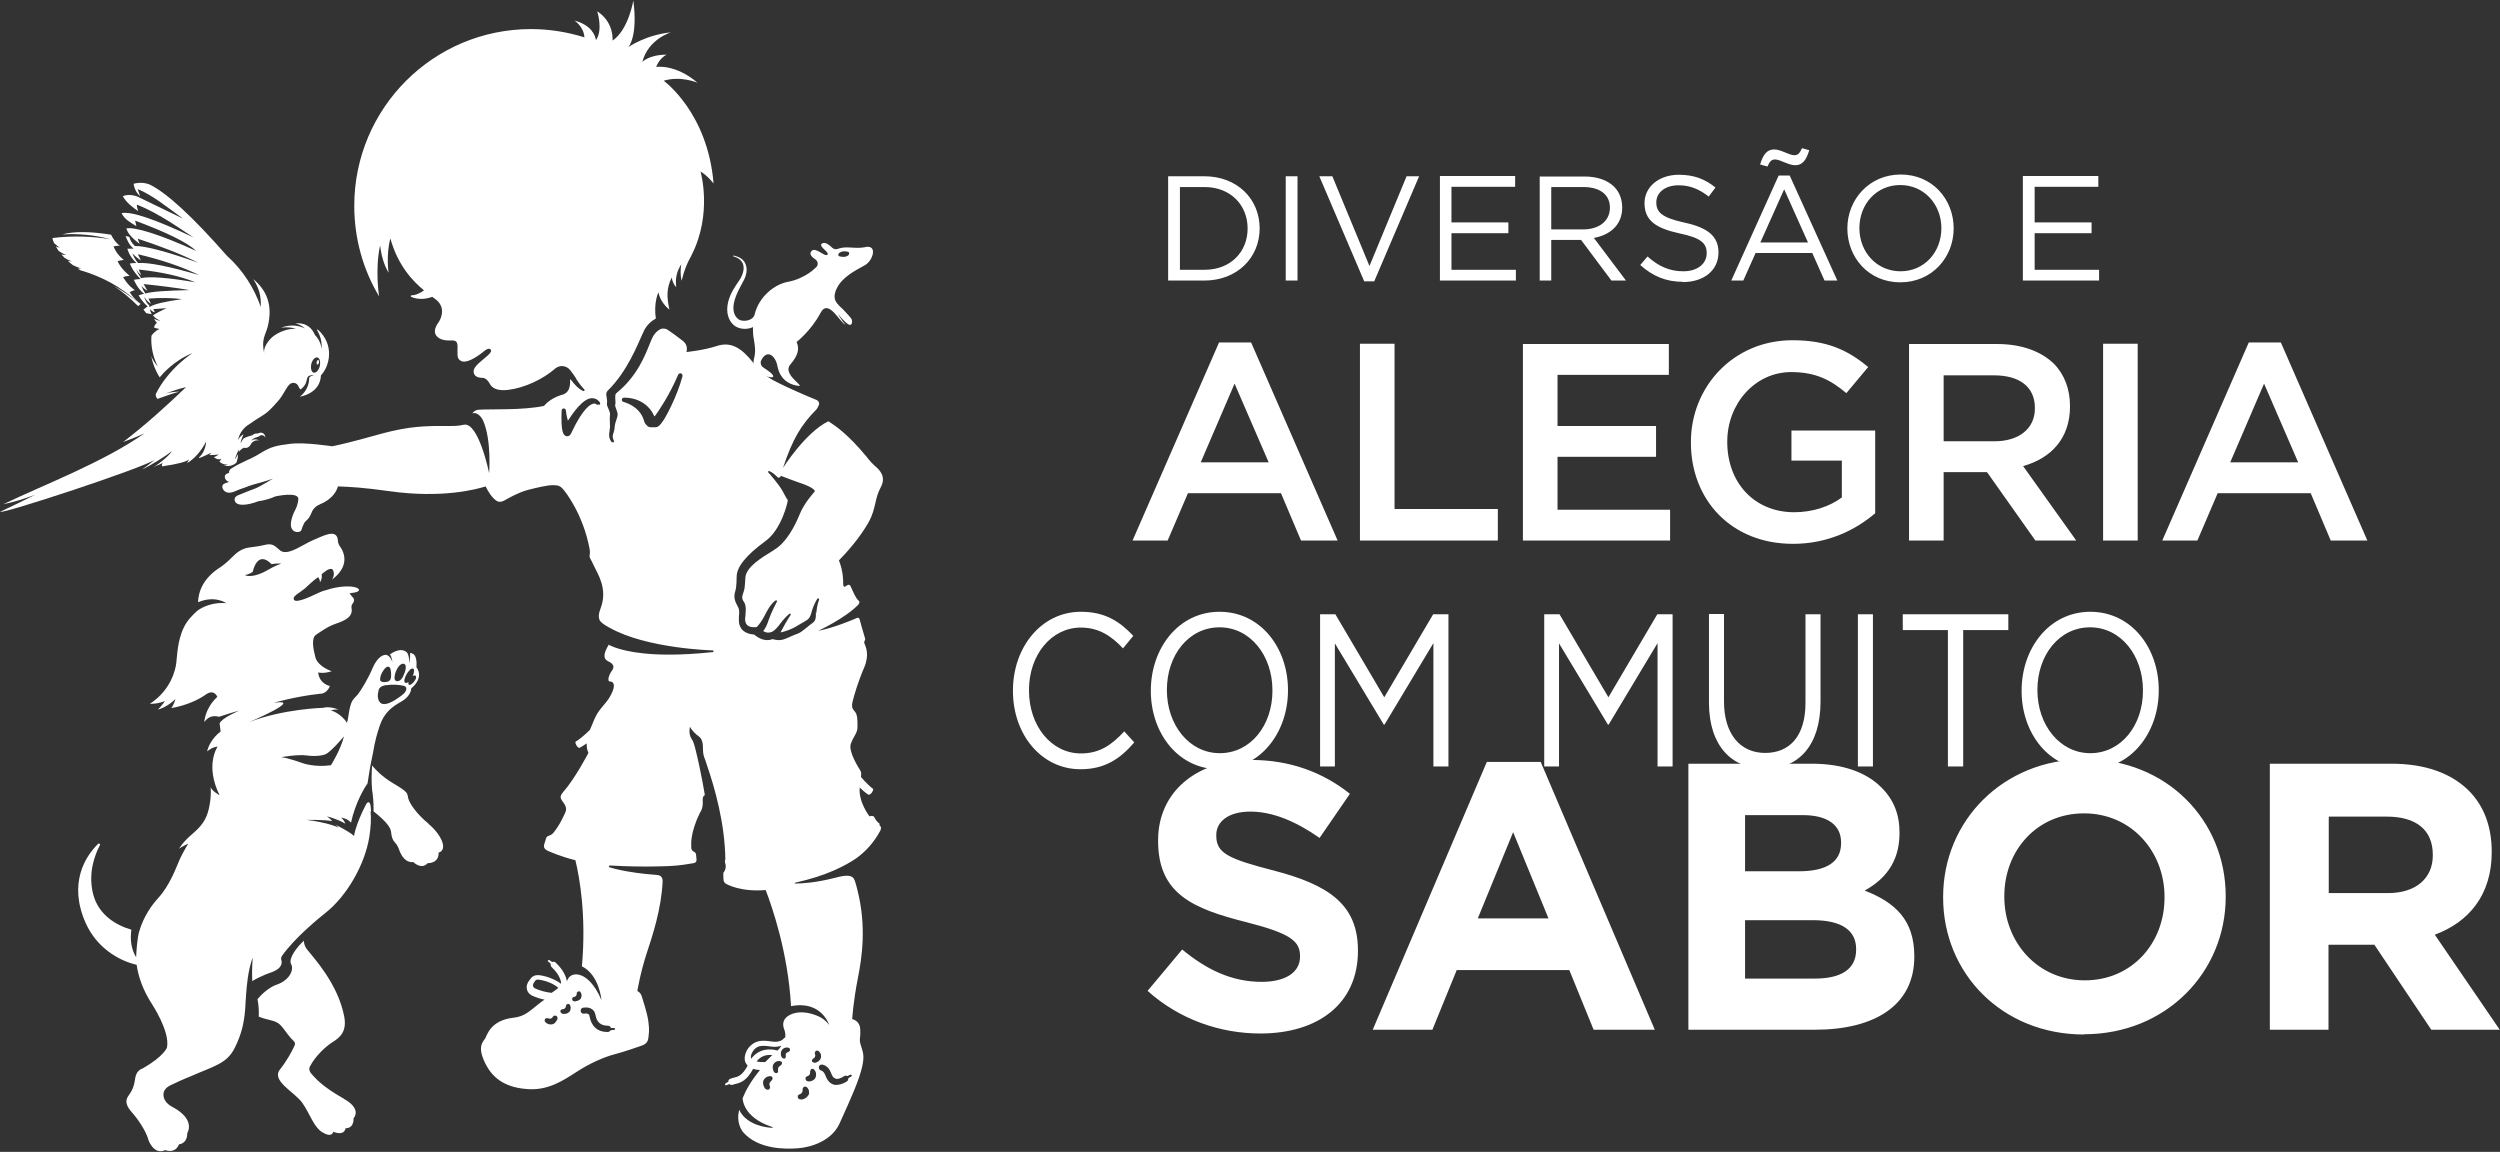
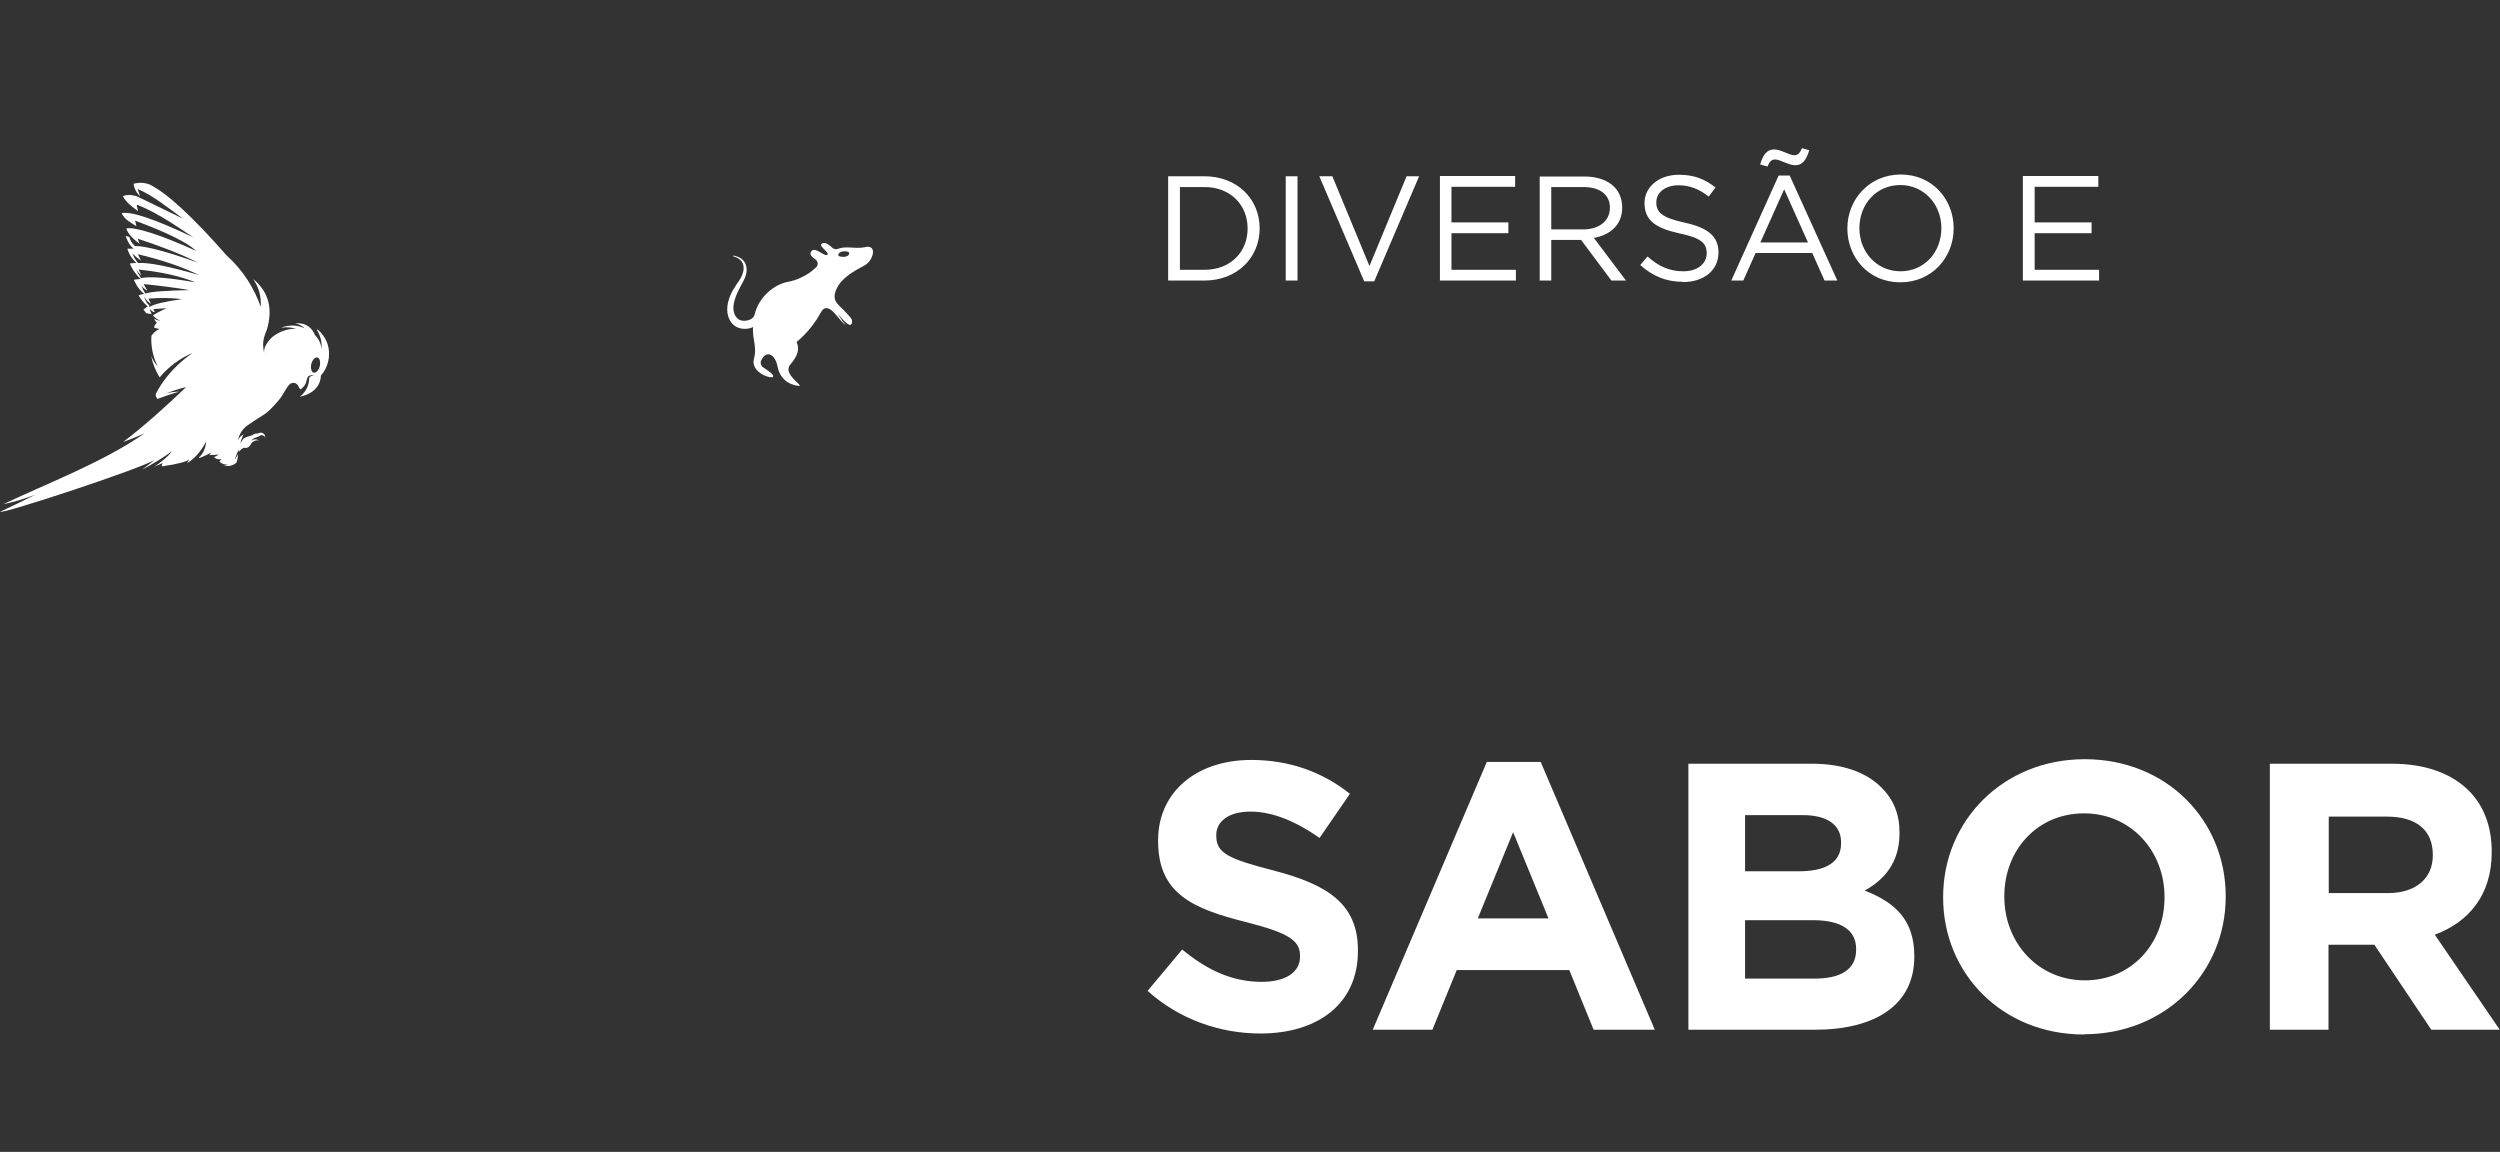
<svg xmlns="http://www.w3.org/2000/svg" id="Camada_2" data-name="Camada 2" viewBox="0 0 99.71 45.94">
  <rect x="0" y="0" width="99.71" height="45.94" fill="#333333" stroke="none" />
  <defs>
    <style>
      .cls-1, .cls-2 {
        fill: #fff;
      }

      .cls-2 {
        fill-rule: evenodd;
      }
    </style>
  </defs>
  <g id="Camada_1-2" data-name="Camada 1">
    <g>
-       <path class="cls-1" d="M11.21,30.2s.66-.12,1.02-.07c.42.06.71-.02.78-.06.23-.13.71-.7.71-.7-.14.55-.52,1.15-.52,1.15-.62.09-1.09-.07-1.09-.07,0,0-.64-.23-.89-.25M9.77,22.94s.2-.05.31-.13c0,0,.17-.9.75-.31.2-.04.39-.02.39-.02-.28.09-.39.18-.7.34-.52.25-.75.12-.75.12M15.1,27.52c.05-.17.28-.19.28-.19.3-.04.52-.02.71.02.17.04.13.19.03.3-.11.11-.34.26-.47.33-.13.07-.36.16-.48.05-.12-.12-.12-.32-.07-.5M15.29,26.74c.11-.17.2-.15.2-.15.1,0,.11.23.11.35,0,.12-.03.22-.15.25-.12.03-.29.02-.29-.08,0-.12.04-.24.13-.37M15.76,26.86c.02-.06.08-.21.15-.29.12-.14.21-.09.21-.09.13.05.04.33-.04.49-.08.17-.19.22-.28.19-.1-.04-.06-.2-.04-.29M16.34,26.72c.08-.08.14-.05.14-.05.03.02.04.05.03.11,0,.06-.02.12-.05.18,0,0,.07-.04.11-.01.04.03.03.1,0,.15-.04.07-.11.17-.2.21-.09.03-.09-.05-.08-.11h0c-.06.05-.11.04-.13.03-.03-.02-.05-.07-.02-.16.05-.18.15-.29.2-.34M14.8,32.36c0-.08-.02-.16-.02-.23-.05-.24-.16-.11-.21.01-.39.76-.45,1.2-.45,1.2-.22-.2-.75-.45-.75-.45.07.04.13.12.13.12-.28-.14-.71-.22-.99-.27-.09-.01-.17-.02-.27-.04,0,0,.72-.01,1.01.05,0,0-.09-.11-.21-.19,0,0,.39.09.73.29,0,0-.03-.12-.16-.24,0,0,.23.02.39.2.17-.79.54-1.4.66-1.57,0,0,.09-.65.22-1.23.07-.45.17-.78.27-1.08.17-.49.46-.73.86-.95.4-.23.39-.52.39-.52.55-.47.21-.84.21-.84.04-.52-.15-.58-.26-.57.03.21-.04.41-.04.41,0,0,.04-.27-.08-.44-.24-.21-.56,0-.68.08.09.12.1.31.1.31,0,0-.06-.23-.23-.29-.23-.03-.44.24-.57.55-.14.34-.44.86-.6,1.05-.16.19-.26.18-.35.81-.01.09-.03.19-.06.3-.26-.4-.65-.5-.65-.5.14-.04.31-.03.31-.03-.38-.15-.6-.07-.6-.07,0,0-1.6.04-2.96.57,0,0,2.23-.95.98-.77,0,0,.84-.25,1.84-.36,0,0,.26.03.4-.31,0,0-.42-.07-.47-.54,0,0,.22.06.54-.05,0,0-.54-.17-.65-.55-.1-.38-.16-.77.02-.9.18-.12.46-.33.81-.45.35-.12.68-.27.61-.62,0,0-.02-.09.04-.17.06-.07.11-.17-.02-.29-.03-.03-.07-.08-.1-.12.05-.01.11-.03.16-.03.41-.06.21-.28-.33-.25-.29.01-.56.08-.74.14-.09.02-.18.05-.27.09-.26.12-.55.26-.74.31-.15.04-.26.06-.3-.02-.04-.09.07-.18.24-.29,0,0,.06-.04.2-.15.13-.11.35-.34.53-.45,0,0,.08.1.07.2,0,0,.1-.1.07-.32,0,0,.12-.1.21-.16.09-.05.18-.07.22-.03.03.03.12.2-.02.41.89-.67.32-1.32.29-1.37-.03-.05-.05-.15-.05-.15-.01-.49-.45-.29-.78-.15-.33.14-.44.2-.77.38-.33.18-.59.25-.75.13-.16-.12-.26-.3-.56-.24-.29.07-.43.08-.7.12-.27.04-.48.19-.68.4-.19.2-.43.37-.43.37-.73.45-.9,1.02-.91,1.41.68-.29,1.13.04,1.13.04-.51-.06-.97.15-1.16.3-.18.16-.4.38-.53.65-.27.54-.27,1.16-.31,1.44-.03.27-.22,1.08-1.05,1.62,0,0,.27.02.6-.11,0,0-.15.22-.28.34,0,0,.35-.08.7-.42,0,0-.07.25-.17.36,0,0,.77-.1,1.41-.56h0c.32-.2.43.12.43.12,0,0-.01,0-.02.01-.49.47-.5.99-.5.99.24-.35.58-.21.58-.21h0c.15-.05.55-.18.82-.25,0,0-.7.29-.79.51l.04.33s-.41.27-.54.79c0,0,.2-.18.42-.19,0,0-.52.73.08,1.94,0,0-.32-.18-.36-.33,0,0,.04.28-.04.72-.08.43-.2.73-.64,1.11-.45.38-.53.57-.58.63,0,0,.19-.13.37-.2,0,0-.19.3-.33.6-.14.31-.39,1.05-.88,1.58-.22.24-.57.7-.75,1.33h0s0,0,0,0c-.07.24-.11.74-.12,1.02-.21-.35-.24-.72-.19-1.1-.59-.17-1.32-.58-1.53-1.44-.2-.83.07-1.53.26-1.9.02-.03.03-.07,0-.09-.04-.03-.1.05-.1.05-.43.44-1.17,1.5-.45,3.12.43.96,1.29,1.49,2.03,1.66.07.48.25,1.01.62,1.58,0,0,.72,1.09.59,1.72,0,0-.11.34-.96.83,0,0-.25.06-.3.36-.05.31-.08.46-.28.74-.2.28.04.54.18.7.14.16.51.64.63,1.08,0,0,.21.59.66.38,0,0,.39.17.55-.23,0,0,.33-.01.33-.45,0,0,.36-.53-.59-1.04,0,0-.36-.16-.36-.49,0-.28.29-.38.4-.43.3-.15.68-.3.68-.3.95-.42,1.45-.5,1.77-1.15.25-.51.36-.93.41-1.53,0,0,.02-.4.04-.64.02-.23.06-.89.26-1.42,0,0-.04.44-.02.94.35-.21.71-.33.71-.33.52-.17.48-.42.45-.51-.03-.09.03-.17.03-.17.26-.37.64-.74.75-.85,0,0,0,0,0,0,.3-.29.64-.59.97-.85.89-.7,1.59-1.97,1.76-3.04.06-.39.08-.71.05-1.02,0,0,0,0,0,0M32.54,24.42v.03s0,.05,0,.07c0,.11,0,.24-.15.34-.06.04-.12.09-.19.15-.14.11-.28.23-.38.26-.13.05-.19.07-.36.15l-.12.05c-.25.11-.46.04-.52.02-.08.03-.15.04-.22.04-.26,0-.47-.18-.52-.22-.4-.03-.52-.24-.53-.27-.1-.14-.08-.35-.08-.36v-.07c.02-.23.03-.3-.08-.49-.13-.23-.11-.41-.06-.56.05-.15.05-.53.05-.53-.01-.41.36-.87,1.15-1.45.63-.45.9-1.56.89-1.64l-.02-.02c-.03-.05-.09-.14-.19-.34-.13-.24-.56-.74-.57-.74-.01-.01-.01-.03,0-.04.01-.01.03-.02.04-.01,0,0,.03.01.07.03.07.04.16.11.22.17.07.08.11.09.18-.01.24.09.52.2.7.26.24.08.52.18.64.32.01.01.01.03,0,.05,0,0-.41.44-.59.89-.2.49-.54,1.14-1.01,1.42l-.04.03c-.46.28-1.09.66-1.12,1.08-.03.46-.03.46-.09.63-.05.14-.05.2,0,.3.01.02.03.04.03.04.06.09.09.23.07.42,0,.12-.02.21-.02.21-.01.13.01.23.08.3.11.1.29.09.38.08.1-.1.19-.23.28-.39.23-.45.3-.52.43-.64l.04-.03s.03-.01.05,0c.01.01.02.03.01.04,0,0-.23.43-.33.73-.06.19-.12.32-.22.45.11.07.23.08.35.03.1-.05.21-.16.34-.34,0,0,.15-.21.35-.38.01-.01.03-.01.05,0,.01.01.02.03,0,.05,0,0-.19.29-.29.49-.03.05-.06.12-.11.2.09-.01.2-.05.29-.08.21-.07.41-.2.56-.29l.04-.02s.06-.03.08-.05c.11-.06.2-.11.26-.34.08-.31.23-.55.24-.56.01-.01.03-.02.05-.01.02,0,.02.03.02.04-.08.22-.1.41-.11.54M33.32,43.02c.08.03.2,0,.35-.1.04-.03.1-.02.13,0,.04-.02.09-.05.12-.06,0,0,.07,0,.05.06l-.13.08s-.01.1-.06.13c-.16.1-.3.14-.42.14-.05,0-.09,0-.13-.02-.18-.06-.26-.23-.32-.38-.06-.15-.15-.17-.15-.17-.06-.01-.11-.07-.1-.14,0-.06.06-.11.13-.1.02,0,.24.03.35.32.05.14.1.21.17.23M32.48,42.39s-.08-.03-.09-.05c-.01-.02-.01-.04,0-.06,0-.03.03-.05.06-.07.02-.01.09-.07.06-.15-.01-.03-.03-.1.03-.14.01-.01.03-.02.05-.02.05,0,.1.06.12.09.03.04.05.12.03.2-.02.08-.08.14-.17.18-.03.01-.06.02-.08.02M32.53,42.98c-.04.07-.11.13-.22.15-.02,0-.04,0-.06,0-.07,0-.11-.04-.12-.08,0-.02,0-.05,0-.07.01-.03.04-.05.08-.06.02,0,.11-.05.1-.15,0-.03,0-.1.06-.14.01,0,.02,0,.04,0,.06,0,.1.08.12.12.02.05.03.14,0,.21M32.23,43.69c-.04.08-.12.13-.23.16-.02,0-.04,0-.06,0-.08,0-.12-.05-.12-.08,0-.02,0-.05,0-.07.02-.03.05-.05.08-.06.03,0,.12-.06.11-.16,0-.03,0-.11.07-.14.01,0,.02,0,.04,0,.07,0,.11.08.13.12.02.05.03.14,0,.22M31.41,41.97c-.08.03-.08.11-.07.13,0,.03,0,.06-.01.09-.01.02-.03.03-.05.03,0,0-.01,0-.01,0-.02,0-.09-.01-.12-.12-.02-.1,0-.17.04-.23.05-.06.12-.09.17-.09,0,0,.02,0,.03,0,.11,0,.12.06.12.08,0,.07-.06.1-.09.11M31.1,42.52c-.08.04-.07.13-.07.15.01.03,0,.07,0,.09-.01.02-.03.03-.05.04,0,0-.01,0-.02,0-.03,0-.09-.01-.12-.11-.03-.1-.03-.18.01-.25.04-.07.12-.11.17-.12.02,0,.04,0,.06,0,.09,0,.11.05.11.07,0,.07-.05.11-.08.12M30.75,43.13c-.09.05-.06.16-.05.18.02.03.02.07,0,.1,0,.02-.03.04-.05.05,0,0-.02,0-.04,0-.03,0-.09-.01-.13-.1-.05-.1-.06-.19-.03-.27.04-.08.11-.13.16-.15.02,0,.06-.02.1-.02.05,0,.09.02.1.06.02.07-.03.12-.07.14M30.17,42.34c.19-.25.44-.28.63-.26-.1.1-.19.19-.28.28-.14,0-.26,0-.35-.03M29.96,42.22s0,0,0,0c-.05-.12.06-.3.13-.37.12-.11.22-.18.65-.11.18.03.33,0,.43-.03-.06.09-.12.15-.16.19-.3-.09-.75-.08-1.05.33M24.36,41s.11,0,.14,0c0,0,.06.03.02.07l-.16.02s-.06.07-.11.07c-.01,0-.02,0-.03,0-.39,0-.64-.23-.71-.64,0-.04-.03-.06-.04-.07-.05-.04-.14-.03-.17-.02-.07.01-.13-.03-.14-.1-.01-.07.03-.13.1-.14.02,0,.21-.04.35.06.08.05.12.13.14.23.05.29.21.43.5.43h0c.05,0,.09.03.11.07M22.96,39.94s-.02,0-.03,0c-.08,0-.11-.05-.11-.08,0-.02,0-.04.01-.06.02-.02.04-.04.07-.04.02,0,.1-.03.1-.11,0-.03,0-.09.07-.11.05-.02.1.03.12.11.01.04.01.12-.03.18-.04.06-.11.09-.2.1M22.71,40.35c-.05.06-.12.09-.22.09h0c-.1,0-.13-.06-.14-.1,0-.02,0-.04.02-.06.02-.02.05-.03.08-.03.02,0,.11-.02.12-.11,0-.03.02-.09.08-.1.06-.01.1.04.11.13,0,.05,0,.13-.05.19M22.01,39.6c-.28-.03-.45-.09-.63-.16-.07-.03-.11-.06-.12-.11-.01-.05.01-.11.03-.13.01-.02.03-.04.04-.06.04-.06.07-.1.31-.04.34.08.54.22.63.3-.09.07-.18.14-.27.2M22.21,40.68c-.02.06-.09.18-.24.18-.05,0-.1-.01-.15-.04-.1-.05-.11-.12-.09-.16.02-.05.08-.07.14-.04.01,0,.03,0,.05.01.04,0,.09-.01.12-.06.01-.03.06-.08.13-.06.02,0,.04.02.05.04.03.04.01.11,0,.14M27.22,15.01c-.23.84-.67,1.63-.77,1.77l-.03.04c-.08.12-.17.24-.32.22-.03,0-.05,0-.08,0-.02,0-.04,0-.06,0-.04,0-.1,0-.16-.07-.1-.09-.12-.2-.12-.21-.18-.58-.79-.72-.81-.73-.04,0-.07-.05-.07-.09,0-.05.05-.08.09-.08.64,0,1.04.36,1.19.71,0,.02.02.03.02.04,0,0,.02-.02.03-.04h.01c.14-.2.55-.79.91-1.63.02-.04.07-.06.11-.05.04.02.07.06.06.11M23.91,16.13h0s-.09.03-.12,0c0,0-.04-.05-.12-.03-.11.02-.41.16-.88,1.16-.03.07-.07.11-.08.11-.03.02-.06.03-.09.03-.03,0-.05,0-.07-.02-.06-.03-.19-.11-.15-1.01,0-.04.04-.08.08-.08.05,0,.08.03.09.08.02.2.06.34.08.41.18-.27.58-.89.96-.9.12,0,.23.05.31.16.03.04.02.09-.01.12M35.08,32.85c-.11-.07-.18-.2-.21-.26-.04-.06-.11-.06-.19-.03,0,0-.45-.57-.39-1.15.08.08.2.19.32.27,0,0,.04.04.09,0,.05-.03.09-.08.11-.14.03-.06.02-.08-.02-.1-.03-.02-.26-.22-.45-.45.02-.2,0-.2-.04-.28-.07-.11-.46-.73-.37-1.03.1-.31.28-.44.27-.7,0-.26,0-.46-.09-.58-.09-.12-.16-.15-.11-.4.06-.25.23-.83.46-1.36.23-.53.07-.84.02-.97-.05-.13.07-.1.01-.25-.05-.15-.2-.7-.2-.7,0,0-.02-.12-.12-.07-.1.05-.94.4-1.54.51,0,0,1.07-.49,1.61-1.05,0,0,.08-.1,0-.16-.09-.06-.21-.33-.31-.56-.06-.14-.18-.02-.21,0,0,0-.09.06-.09-.11,0-.14,0-.5-.17-.93.6-.61.99-1.17,1.2-1.55.28-.52.22-.9.46-1.35.25-.45-.05-.72-.24-.88-.18-.16-.33-.37-.33-.37-.72-.86-1.16-1.17-1.51-1.4-.92.45-1.81,1.86-1.81,1.86.39-1.17.72-1.71,1.35-2.35.03-.06.06-.11.06-.11.11-.19-.1-.26-.1-.26-.38-.15-1.12-.48-1.46-.65-.34-.17-.61-.3-1.06-.85-.44-.55-.86-.83-1.43-.64-.56.18-1.21.24-1.21.24.05-.21-.02-.34-.14-.44-.15-.12-.45-.34-.6-.44-.08-.06-.18-.06-.25-.05,0,0-.24.06-.39.4-.02.05-.05.11-.08.19-.18.45-.5,1.29-1.29,1.94,0,0-.02.02-.03.03-.03.02-.05.04-.06.11,0,.04,0,.09,0,.13,0,.07.02.14,0,.22-.02.04.01.12.04.19.03.09.07.18.05.26,0,.03-.02.07-.03.11-.04.11-.08.24-.09.39,0,.07-.03.13-.04.18-.03.1-.06.17.01.3,0,.02.02.06,0,.08-.02.01-.04,0-.05,0-.03,0-.05-.03-.06-.04-.1-.16-.08-.29-.06-.4,0-.05.01-.09.02-.15,0-.21-.02-.39,0-.52.01-.06-.03-.14-.06-.22-.04-.09-.08-.17-.06-.24.01-.06,0-.13-.01-.19,0-.05-.02-.09-.02-.14,0-.1.04-.14.07-.17,0,0,.01-.02.02-.02.75-.75,1.16-1.8,1.35-2.22.03-.05.05-.1.06-.13.11-.23.29-.39.48-.5-.1-.62.1-1.04.1-1.04h0c.06.28.22.51.44.69-.11-.51-.12-.85.09-1.28.02.13.09.3.18.38-.04-.36.02-.61.2-.91-.03.2-.04.45.02.66,0,0,.09-.48.35-.94.02-.03.03-.06.04-.08.85-1.66.36-3.34.36-3.34.3.18.52.48.52.48-.23-2.84-1.99-4.1-1.99-4.1.68-.21,1.35.08,1.35.08-.89-.76-1.65-.63-1.65-.63.14-.37.42-.49.42-.49-.71,0-.97.29-.97.29.23-.91,1.14-1.18,1.14-1.18-1.01.1-1.7.59-1.7.59,0,0,.39-.4.2-1.86,0,0-.19,1.17-.83,1.6,0,0,.08-.72-.61-1.17,0,0,.24.74-.05,1.15-.03-.19-.18-.6-.86-.78,0,0,.37.23.4.67-.67-.21-1.39-.33-2.13-.33-3.9,0-7.05,3.16-7.05,7.05,0,1.32.36,2.56.99,3.61,0,0-.17-1.07.04-2.03.04.33.13.74.34,1.09,0,0-.11-.7.07-1.37.3,1.09.91,1.72,1.34,2.07-.12.09-.29.19-.5.2-.03,0-.04.04-.01.06.16.07.46.14.84,0,.05.03.08.06.11.08.51.36.17.89.17.89-.13.18-.27.42-.09.61.13.14.36.17.58.16.2-.01.23.08.24.22,0,.19-.01.25,0,.38.01.21.21.24.21.24.24.04.64-.24.87-.43,0,0,.16-.14.24-.05.04.05.02.12-.13.25-.31.28-.67.49-.51.76,0,0,.06.12.31.12.13,0,.23.12.28.21.1.22.35.32.75.27.67-.08,1.4-.44,1.85-.83,0,0,.03-.03.08-.06.18-.11.41-.06.54.1.06.08.15.19.24.34,0,.01.01.02.02.04,0,.01.01.02.02.03h0c.11.17.24.32.29.37.01.01.01.03,0,.04,0,.01-.02.02-.03.02,0,0,0,0,0,0,0,0-.21-.05-.49-.43,0,0-.01-.01-.02-.02-.05-.07-.03.07-.03.07v.02c0,.11-.03.22-.03.22-.07.26-.31.29-.31.29-.49.15-.7.44-.7.44-.88.18-2.07.12-2.57.15-.15,0-.24.07-.29.15.16-.07.35.1.44.31.33.78.23,2.07.23,2.07,0,0-.42-2.05-1.01-1.93-.27.06-.37.05-.83.05-1.07-.01-1.7.09-2.79.4-.71.2-1.36.36-1.63.41,0,0-1.1-.17-1.66-.1-.56.07-.78.11-1.21.38-.43.27-.71.32-1.16.61,0,0-.1.06-.08.17,0,0-.21.04-.17.19,0,0,.03.14.17.17l-.17.06s-.15.05-.09.2c.06.15.23.23.48.12.25-.11.44-.16.58-.22.14-.06.66-.17.96-.3,0,0-.47.3-.71.4-.18.07-.33.12-.71.28,0,0-.17.07-.11.23.08.2.47.18.94,0,0,0,.32-.03.67-.19,0,0,.97-.22.92.13-.05.35-.14.39-.23.65-.09.26-.12.53.09.62.09.04.2.03.26-.05,0,0,.08-.29.18-.37.1-.08.17-.18.23-.34.06-.15.17-.26.36-.34,0,0,.54-.19.69-.7.5.02.97.04,2.05.19,2.11.3,3.5-.08,3.84-.19.1.21.26.47.46.59,0,0,.11.07.29-.03.18-.1.52-.3.9-.41.38-.1.81-.2,1.04-.2.23,0,.29.05.38.14.09.09.82,1.01,1.08,2.42,0,0,.02.12,0,.23-.03.1.06.17.18.45.13.29.56.89.25,1.69-.08.2-.08.34-.04.44.05.14.41.32.41.32,1.47.83,4.07.9,4.1.9.02,0,.04.01.04.03,0,.02-.01.04-.03.04-.67.07-1.25.1-1.74.1-1.54,0-2.23-.29-2.42-.4,0,0,0,.01,0,.02-.15.26-.26.52-.02.64.25.12.26.24.15.39-.11.15-.2.42-.07.42.12,0,.26.11.04.53-.22.42-.46.51-.66.97-.06.14-.12.28-.18.43-.23.23-.5.44-.54.45-.04.02-.05.04-.03.1.02.06.06.12.1.15.04.04.09,0,.09,0,.09-.05.17-.11.25-.16,0,.13.01.26.07.38,0,0-.55,1.05-1,1.55-.19.22-.1.28.03.47.11.17.08.28.05.35-.03.07-.23.53-.49.83,0,0-.06.07-.16.1-.1.03-.11.06-.15.21-.04.14-.14.29.11.4.1.04.46.21,1.09.37.17.7.44,2.22.26,4.23.7.35.78,1.35.78,1.35-.29-.7-.65-.9-.65-.9,0,0-.01-.01-.02-.02l.02.02c-.33-.23-.62-.12-.7.08,0,.02-.02.04-.03.06-.03-.16-.12-.43-.45-.74-.04-.04-.09-.04-.14-.02-.04-.03-.08-.06-.11-.08,0,0-.07-.01-.06.05l.11.09s0,.09.03.13c.41.38.39.67.39.68,0,0,0,0,0,0-.13-.1-.35-.23-.68-.31-.34-.09-.47-.01-.57.15,0,.01-.02.02-.03.04-.06.07-.12.21-.08.35.02.09.09.2.27.27.13.05.26.1.43.13-.09.06-.16.11-.22.16-.36.28-.56.51-1.01.56-.93.1-1.06.7-1.14.83-.08.13-.33.31,0,.98.34.7.92.99,1.72,1.04.8.05,1.39-.34,1.93-.69.54-.35,1.11-.6,1.55-.71.44-.12.88-.28,1-.32.13-.04.29-.11.31-.32.02-.21.05-.28,0-.66-.05-.37-.21-.81-.26-.99-.05-.18-.18-.22-.18-.22,0,0,.12-.75.39-1.56.2-.61.57-1.7.62-2.83,0-.1-.04-.23-.22-.24-1.31-.1-1.9-.31-1.9-.31-.02,0-.03-.02-.02-.04,0-.02.02-.03.04-.03,1.35.08,2.39.02,2.4.02.4-.02.6-.06.92-.11,0,0,.15-.01.13-.16-.02-.15,0-.25-.09-.29-.1-.05-.13-.11-.12-.27,0,0-.05-.49.35-1.3,0,0,.12-.14.11-.42-.02-.28.05-.21.08-.29,0,0-.14-.89-.38-1.85-.04-.15-.07-.27-.14-.37-.15-.22-.07-.49-.07-.49.09.17.26.31.26.31h0s.06.05.09.07c.14.1.17.27.17.54,0,.27.1.38.14.56h0c.34.98.73,2.38.75,3.8,0,0-.04.08,0,.18.04.11,0,.23-.03.29-.04.06-.06.05-.05.17.01.12-.02.25.09.33.07.04.59.34,1.6.26.25.66.89,2.48,1.01,4.63,1.22-.24,1.52.75,1.52.75-.11-.15-.27-.29-.51-.38-.36-.14-.64-.14-.83-.1h0c-.33.07-.6.29-.45.66.04.11.05.22.04.32-.02,0-.05.02-.06.04,0,0-.13.18-.48.12-.44-.07-.65-.02-.86.18-.11.1-.29.4-.19.65.02.05.05.09.09.13-.21.39-.37.44-.54.48-.05.01-.11.03-.16.05-.05.02-.08.07-.07.12-.04.02-.09.04-.12.07,0,0-.04.05.02.07l.14-.05s.05.03.08.03c.02,0,.03,0,.05,0,.04-.02.08-.03.13-.04.19-.05.43-.12.69-.6.08.03.17.04.27.05-.37.45-.57.82-.69,1.12,0,.01-.01.75,1.15,1.14,0,0,.14.05.01.04-.12,0-1-.07-1.3-.72,0,.02,0,.04-.01.06-.09.39.06.72.19.86.59.65,1.62.66,2.15.62.57-.04,1.36-.31,1.67-.98.49-1.08.79-1.75.91-2.29.1-.46.02-.57-.06-.85-.08-.27,0-.23-.02-.61-.01-.38-.32-.42-.32-.42,0,0,.03-.64.23-1.66.15-.76.35-2.02-.02-3.48,0,0-.05-.22-.11-.39-.07-.21-.27-.25-.78-.11-.78.2-1.33.23-1.58.23,0,0-.04,0-.04-.01,0-.02.05-.03.05-.03,1.22-.27,1.98-.67,2.43-.98.34-.25.68-.6.94-1.09,0,0,.08-.14-.03-.21M17.1,32.86c-.48-.39-.78-.83-.82-1.03-.04-.2.01-.23-.6-.59-.44-.26-.72-.56-.84-.71-.02.3-.03.65,0,.97.01.08.03.16.03.23,0,0,0,0,0,.01h0c.03.22.03.43.03.62.55.44.69.67.7.84.02.19.06.31.16.41.1.11.14.23.14.23.21.64.58.54.58.54.37.33.57.05.57.05.5-.02.44-.42.44-.42.41-.13.07-.77-.4-1.15M13.73,43.83c-.9-.51-1.12-.8-1.29-.98-.17-.18-.08-.31-.08-.31.2-.4.62-.8.91-.98.29-.18.57-.42.46-1.01-.25-1.33-1.25-2.38-1.49-2.69-.09-.12-.12-.24-.12-.34-.27.24-.63.71-.51.93.13.23-.07.65-.57.82-.32.11-.61.39-.77.58.05.26.06.49.05.7.13.05.29.1.47.14.29.07.36.15.48.29.11.13.24.35.46.56,0,0,.07.07.01.18-.09.2-.3.59-.57.93-.37.46.58.9.89,1.34.31.45.45.95.78,1.16.33.21.43.08.45-.01.47.18.49-.14.49-.14.36,0,.32-.4.32-.4.09-.09.25-.42-.38-.77M14.66,31.26s.02.07.02.1c-.01-.06-.02-.1-.02-.1" />
      <path class="cls-1" d="M33.84,10.18c-.11.09-.27.07-.37.04-.04-.01-.05-.08-.01-.12.12-.11.31-.08.38-.05.04.02.04.09,0,.12M34.5,9.86c-.46.08-.73-.07-1.1.07-.07.03-.15,0-.21-.05-.1-.1-.26-.23-.38-.18-.24.1.3.36.19.46-.11.1-.48-.34-.64-.14-.07.09-.03.16.04.23.03.03.08.07.14.11.09.08.1.22.01.3-.04.04-.1.09-.17.15h0s-.05.04-.14.1h0c-.17.11-.47.27-.81.33-.52.09-1.17.58-1.34,1.33-.1.25-.48.26-.61.18-.15-.09-.28-.3-.21-.66.08-.38.3-.72.41-.94.15-.29.19-.8-.35-.94,0,0-.1-.03-.1,0,0,.01.07.03.07.03.53.18.36.68.2.92-.14.21-.37.51-.46.89-.1.42.02.74.23.92.19.16.49.18.7.1.02,0,.04-.02.06-.03,0,.15,0,.33.04.51.04.25.08.48,0,.76-.15.58.78.84.77.7,0-.1-.26-.26-.39-.35-.07-.04-.11-.11-.11-.19,0-.02,0-.04,0-.05.2-.49.57-.31.67.19.12.63.62.76.85.78.23.02-.67-.47-.34-.85.3-.35.38-.62.25-.9,0,0,.58-.45.95-1.15.32-.62.78.39,1,.46-.18-.19-.3-.44-.3-.44.21.29.39.41.39.41,0,0,.14.11.17-.05.03-.16-.08-.22-.28-.45-.2-.23-.5-.37-.39-.75.01-.05.03-.11.06-.16.2-.44.73-.72,1.12-.93.32-.17.53-.82.03-.73" />
-       <path class="cls-2" d="M2.39,9.88c-.06-.01-.11-.03-.16-.05.03.06.07.12.11.18.09.06.19.12.3.16-.06,0-.13-.01-.19-.02.04.04.08.09.12.13.09.06.19.11.29.14-.05,0-.1,0-.15-.01.06.05.12.11.19.16.11.06.23.1.34.14-.05,0-.09,0-.14,0,.03.02.07.05.11.07.85.25,1.61.65,2.26,1.26-.29-.24-.59-.45-.92-.63.33.22.65.49.96.8.05-.05.1-.09.1-.09-.27-.18-.44-.47-.44-.47.15-.07.21-.08.21-.08-.29-.18-.47-.52-.47-.52.13-.04.26-.05.26-.05-.37-.3-.48-.58-.48-.58.09-.04.25-.05.25-.05-.32-.25-.41-.54-.41-.54.15-.04.25-.03.25-.03-.17-.12-.29-.31-.35-.44-.83-.13-1.48-.14-1.95-.01.64-.04,1.29.02,1.91.19-.75-.12-1.52-.14-2.27-.05,0,0-.02.01-.03.02.02.06.04.13.07.19.07.06.14.12.22.18" />
      <path class="cls-2" d="M12.75,14.62c-.05.17-.16.27-.25.24-.09-.03-.12-.2-.08-.36.05-.17.16-.27.25-.24.09.03.12.2.08.36M5.5,10.48c-.1-.11-.17-.24-.22-.38.08.09.19.19.34.29-.05-.11-.09-.19-.12-.25.94.22,1.76.5,2.44.83-1.21-.35-2.02-.51-2.44-.48M5.63,11.1c-.08-.12-.15-.24-.21-.36.07.1.14.18.22.25l-.11-.24c.93.1,1.69.27,2.26.51-1.09-.19-1.81-.24-2.16-.17M5.8,11.71c-.06-.09-.11-.18-.16-.3.08.08.16.14.24.19l-.15-.27c.69.07,1.3.15,1.83.24-.94.02-1.53.06-1.77.14M5.96,12.27s0-.06-.01-.1c-.06-.03-.13-.13-.19-.3v-.02c.07.11.15.2.26.27l-.1-.21c.49-.04.93-.03,1.34.02-.7.1-1.14.2-1.3.32M12.65,13.18s.23.34.17.75c0-.17-.09-.4-.26-.57-.09-.22-.3-.51-.78-.46,0,0,.22.04.38.2-.22-.11-.54-.18-.96-.03,0,0,.33-.05.6.04-.6,0-.97.36-.97.36-.18.18-.34.43-.29.64-.13-.58.05-.74.14-1.09.21-.86-.05-1.45-.58-1.89.23.36.32.66.3,1.11-.25-.72-.7-1.46-1.35-2.04-1.37-1.56-2.4-2.51-3.08-2.84-.2-.08-.43-.09-.64-.03.02.19.12.37.26.5l-.1-.29c.59.24,1.2.74,1.81,1.18l-1.82-.88c-.3-.11-.52-.05-.58-.01.15.26.39.44.61.59-.02-.1-.09-.27-.03-.25.89.35,1.78,1.01,2.24,1.3-1.54-.73-2.49-1.05-2.87-.97.11.25.38.39.59.52l-.05-.22c1.26.47,2.08.87,2.44,1.21-1.45-.66-2.46-.97-2.79-.9.06.22.25.4.53.62l-.08-.21c.8.26,1.69.59,2.42.96-1.26-.45-2.11-.67-2.53-.67-.11-.1-.19-.22-.22-.36-.05-.01-.1-.03-.15-.04.04.13.14.36.32.51,0,0-.1-.01-.25,0,0,0,.06.29.36.57,0,0-.16,0-.26.02,0,0,.09.29.43.62,0,0-.13,0-.27.03,0,0,.14.36.41.56,0,0-.06,0-.22.06,0,0,.11.23.36.44,0,0-.09.06-.17.13.04.04.07.09.11.14,0,0,.07.01.22.04-.03-.05-.06-.12-.07-.2.07.08.14.12.2.12l-.07-.12.53-.04c-.25.12-.43.21-.54.29.08.09.18.17.3.21-.09,0-.18-.04-.25-.08.02.06.06.12.11.16-.06.05-.1.12-.12.19.07.03.14.05.22.06-.13.06-.24.15-.32.27-.03.42.06.84.25,1.22-.11-.12-.2-.26-.26-.41.06.3.17.59.34.85.04-.05.07-.08.07-.08,0,0,.47-.58,1.24-.89,0,0-.96.61-1.47,1.64,0,.07.02.14.07.19.13-.05.75-.27.88-.29-.15,0-.34.02-.55.07.34-.11.46-.17.81-.25-.77.74-1.61,1.5-2.51,2.19.29-.11.58-.22.86-.35-1.68,1.17-3.9,2-5.64,2.83.44-.09.86-.22,1.28-.38-.46.23-.93.46-1.4.68.02.12,5.72-1.75,6.17-2.08-.17.14-.33.27-.51.39.26-.11.97-.54,1.18-.73-.05.13-.41.44-.72.64.12-.08.26-.09.36-.18-.03.05-.04.1-.03.15.64-.09.99-.19,1.08-.28l-.08.15c.29-.16.58-.5.76-.86,0,0-.01.39-.27.62-.13.12.33-.1.48-.18l-.08.1c.12,0,.25,0,.37-.03-.05.05-.12.09-.19.11.08.08.2.11.3.08-.02.03-.05.07-.08.1.09.09.22.13.34.12-.06.03-.12.04-.18.03.18.06.38.02.52-.11.04-.11.06-.22.07-.34-.1.17-.15.24-.14.22.05-.14.1-.27.16-.41v.1c.13-.14.22-.19.27-.15.11-.01.19-.08.23-.18.07-.1.2-.15.31-.12-.1-.07-.23-.06-.32.02.06-.09.16-.14.26-.16.04-.01.08-.04.12-.07.08-.02.16.02.19.09,0-.07-.03-.14-.09-.17-.06-.04-.14-.03-.2.01-.08-.01-.17.01-.23.07-.11.03-.25.07-.35.13l-.12.19c.03-.14.07-.24.12-.36-.1.06-.18.14-.22.25.05-.29.23-.53.48-.67.57-.41.58-.28,1.14-.93.2-.23.3-.52.45-.65.09-.07.22-.07.3.02.06.06.05.14.13.19.04-.02.15-.13.2-.23.02-.05.04-.13.05-.17.02-.08.03-.12.11-.15.05-.02.09-.02.15-.02.01,0,.02,0,.04,0-.06.01-.14.03-.19.08-.02.02-.02.04-.02.06,0,.1-.03.46-.37.72,0,0,.81-.11.84-.85.34-.35.57-1.22-.14-1.84" />
-       <path class="cls-2" d="M12.72,14.47c-.01.05-.05.08-.07.07-.02-.01-.03-.06-.02-.11.01-.05.05-.08.07-.07.02.01.03.06.02.11" />
-       <path class="cls-1" d="M45.16,21.56h1.41l.81-1.89h3.71l.8,1.89h1.46l-3.45-7.9h-1.28l-3.45,7.9h0ZM47.89,18.44l1.35-3.14,1.36,3.14h-2.7ZM54.24,21.56h5.5v-1.26h-4.12v-6.59h-1.38v7.85h0ZM60.74,21.56h5.87v-1.23h-4.49v-2.11h3.93v-1.23h-3.93v-2.04h4.44v-1.23h-5.82v7.85h0ZM71.52,21.69c1.39,0,2.5-.56,3.27-1.22v-3.3h-3.34v1.2h2.01v1.47c-.48.36-1.16.59-1.9.59-1.6,0-2.67-1.19-2.67-2.8v-.02c0-1.5,1.1-2.77,2.55-2.77,1,0,1.59.33,2.2.84l.87-1.04c-.81-.68-1.65-1.07-3.02-1.07-2.36,0-4.05,1.86-4.05,4.06v.02c0,2.29,1.61,4.04,4.07,4.04h0ZM76.14,21.56h1.38v-2.73h1.73l1.93,2.73h1.63l-2.12-2.97c1.1-.31,1.87-1.09,1.87-2.38v-.02c0-.68-.23-1.27-.65-1.69-.51-.49-1.28-.78-2.27-.78h-3.5v7.85h0ZM77.52,17.6v-2.63h2.01c1.02,0,1.63.46,1.63,1.3v.02c0,.8-.63,1.31-1.61,1.31h-2.02ZM83.88,21.56h1.38v-7.85h-1.38v7.85h0ZM86.23,21.56h1.41l.81-1.89h3.71l.8,1.89h1.46l-3.45-7.9h-1.28l-3.45,7.9h0ZM88.95,18.44l1.35-3.14,1.36,3.14h-2.7Z" />
      <path class="cls-1" d="M50.27,41.22c2.29,0,3.89-1.18,3.89-3.29v-.03c0-1.85-1.21-2.62-3.36-3.18-1.83-.47-2.29-.7-2.29-1.39v-.03c0-.52.47-.93,1.36-.93s1.82.39,2.76,1.05l1.21-1.76c-1.08-.86-2.39-1.35-3.94-1.35-2.17,0-3.71,1.27-3.71,3.2v.03c0,2.11,1.38,2.7,3.52,3.24,1.77.45,2.14.76,2.14,1.35v.03c0,.62-.58,1-1.53,1-1.21,0-2.21-.5-3.17-1.29l-1.38,1.65c1.27,1.14,2.89,1.7,4.5,1.7h0ZM54.75,41.07h2.38l.97-2.38h4.49l.97,2.38h2.44l-4.55-10.68h-2.15l-4.55,10.68h0ZM58.94,36.63l1.41-3.44,1.41,3.44h-2.82ZM67.33,41.07h5.05c2.39,0,3.97-.97,3.97-2.91v-.03c0-1.43-.76-2.14-1.98-2.61.76-.42,1.39-1.09,1.39-2.29v-.03c0-.73-.24-1.32-.73-1.8-.61-.61-1.56-.94-2.77-.94h-4.92v10.61h0ZM69.6,34.75v-2.24h2.3c.98,0,1.53.39,1.53,1.09v.03c0,.79-.65,1.12-1.68,1.12h-2.15ZM69.6,39.03v-2.33h2.7c1.2,0,1.73.44,1.73,1.15v.03c0,.79-.62,1.15-1.65,1.15h-2.77ZM83.12,41.25c3.27,0,5.65-2.47,5.65-5.48v-.03c0-3.02-2.35-5.46-5.62-5.46s-5.65,2.47-5.65,5.49v.03c0,3.02,2.35,5.46,5.62,5.46h0ZM83.15,39.1c-1.88,0-3.21-1.52-3.21-3.33v-.03c0-1.82,1.3-3.3,3.18-3.3s3.21,1.51,3.21,3.33v.03c0,1.82-1.3,3.3-3.18,3.3h0ZM90.54,41.07h2.33v-3.39h1.83l2.27,3.39h2.73l-2.59-3.79c1.35-.5,2.27-1.58,2.27-3.29v-.03c0-1-.32-1.83-.91-2.42-.7-.7-1.74-1.08-3.09-1.08h-4.85v10.61h0ZM92.88,35.62v-3.05h2.32c1.14,0,1.83.51,1.83,1.52v.03c0,.89-.65,1.5-1.79,1.5h-2.36Z" />
      <path class="cls-1" d="M46.59,11.19h1.44c1.31,0,2.21-.91,2.21-2.08h0c0-1.18-.9-2.08-2.21-2.08h-1.44v4.16h0ZM47.06,10.75v-3.29h.98c1.05,0,1.72.73,1.72,1.65h0c0,.93-.67,1.65-1.72,1.65h-.98ZM51.28,11.19h.47v-4.16h-.47v4.16h0ZM54.39,11.22h.42l1.79-4.19h-.5l-1.48,3.58-1.48-3.58h-.52l1.79,4.19h0ZM57.42,11.19h3.04v-.43h-2.57v-1.46h2.27v-.43h-2.27v-1.42h2.54v-.43h-3v4.16h0ZM61.4,11.19h.47v-1.62h1.19l1.21,1.62h.58l-1.28-1.7c.65-.12,1.13-.52,1.13-1.21h0c0-.34-.12-.63-.32-.83-.26-.26-.67-.41-1.18-.41h-1.79v4.16h0ZM61.87,9.15v-1.69h1.28c.67,0,1.06.31,1.06.82h0c0,.55-.45.87-1.07.87h-1.28ZM67.12,11.25c.83,0,1.42-.46,1.42-1.18h0c0-.65-.43-.99-1.35-1.19-.92-.2-1.13-.42-1.13-.81h0c0-.39.35-.68.89-.68.43,0,.81.14,1.2.45l.27-.36c-.42-.34-.86-.51-1.46-.51-.79,0-1.37.48-1.37,1.13h0c0,.69.44,1,1.4,1.21.87.18,1.08.4,1.08.79h0c0,.42-.37.72-.93.72s-.99-.2-1.43-.59l-.29.34c.5.45,1.04.67,1.7.67h0ZM69.05,11.19h.48l.49-1.1h2.26l.49,1.1h.51l-1.9-4.19h-.44l-1.89,4.19h0ZM70.21,9.67l.95-2.12.95,2.12h-1.89ZM70.49,6.65c.09-.2.15-.29.31-.29.2,0,.53.23.8.23.28,0,.44-.19.56-.6l-.29-.08c-.09.2-.15.28-.31.28-.2,0-.53-.23-.8-.23-.28,0-.44.2-.56.6l.29.08h0ZM75.79,11.26c1.27,0,2.13-1,2.13-2.15h0c0-1.16-.85-2.15-2.11-2.15s-2.13,1-2.13,2.15h0c0,1.16.85,2.15,2.11,2.15h0ZM75.8,10.82c-.95,0-1.64-.77-1.64-1.72h0c0-.96.68-1.72,1.63-1.72s1.64.77,1.64,1.72h0c0,.96-.68,1.72-1.63,1.72h0ZM80.69,11.19h3.03v-.43h-2.57v-1.46h2.27v-.43h-2.27v-1.42h2.54v-.43h-3.01v4.16h0Z" />
-       <path class="cls-1" d="M43.1,30.68c.97,0,1.58-.42,2.14-1.07l-.4-.44c-.51.55-.99.88-1.73.88-1.18,0-2.07-1.1-2.07-2.51v-.02c0-1.4.89-2.49,2.07-2.49.73,0,1.23.35,1.68.83l.41-.5c-.54-.57-1.12-.96-2.09-.96-1.58,0-2.71,1.42-2.71,3.14v.02c0,1.74,1.14,3.12,2.69,3.12h0ZM48.63,30.68c1.63,0,2.74-1.46,2.74-3.14v-.02c0-1.68-1.09-3.12-2.73-3.12s-2.74,1.46-2.74,3.14v.02c0,1.68,1.09,3.12,2.72,3.12h0ZM48.65,30.04c-1.22,0-2.11-1.13-2.11-2.51v-.02c0-1.38.87-2.49,2.1-2.49s2.11,1.13,2.11,2.51v.02c0,1.38-.87,2.49-2.1,2.49h0ZM52.65,30.57h.59v-4.91l1.95,3.24h.03l1.95-3.25v4.92h.6v-6.07h-.61l-1.95,3.31-1.95-3.31h-.61v6.07h0ZM61.59,30.57h.59v-4.91l1.95,3.24h.03l1.95-3.25v4.92h.6v-6.07h-.61l-1.95,3.31-1.95-3.31h-.61v6.07h0ZM70.38,30.67c1.34,0,2.23-.92,2.23-2.69v-3.48h-.6v3.53c0,1.33-.63,2-1.61,2s-1.64-.74-1.64-2.05v-3.49h-.6v3.53c0,1.72.9,2.64,2.23,2.64h0ZM74.1,30.57h.6v-6.07h-.6v6.07h0ZM77.69,30.57h.61v-5.44h1.8v-.63h-4.21v.63h1.8v5.44h0ZM83.36,30.68c1.63,0,2.74-1.46,2.74-3.14v-.02c0-1.68-1.09-3.12-2.73-3.12s-2.74,1.46-2.74,3.14v.02c0,1.68,1.09,3.12,2.73,3.12h0ZM83.37,30.04c-1.22,0-2.11-1.13-2.11-2.51v-.02c0-1.38.87-2.49,2.1-2.49s2.11,1.13,2.11,2.51v.02c0,1.38-.87,2.49-2.1,2.49h0Z" />
    </g>
  </g>
</svg>